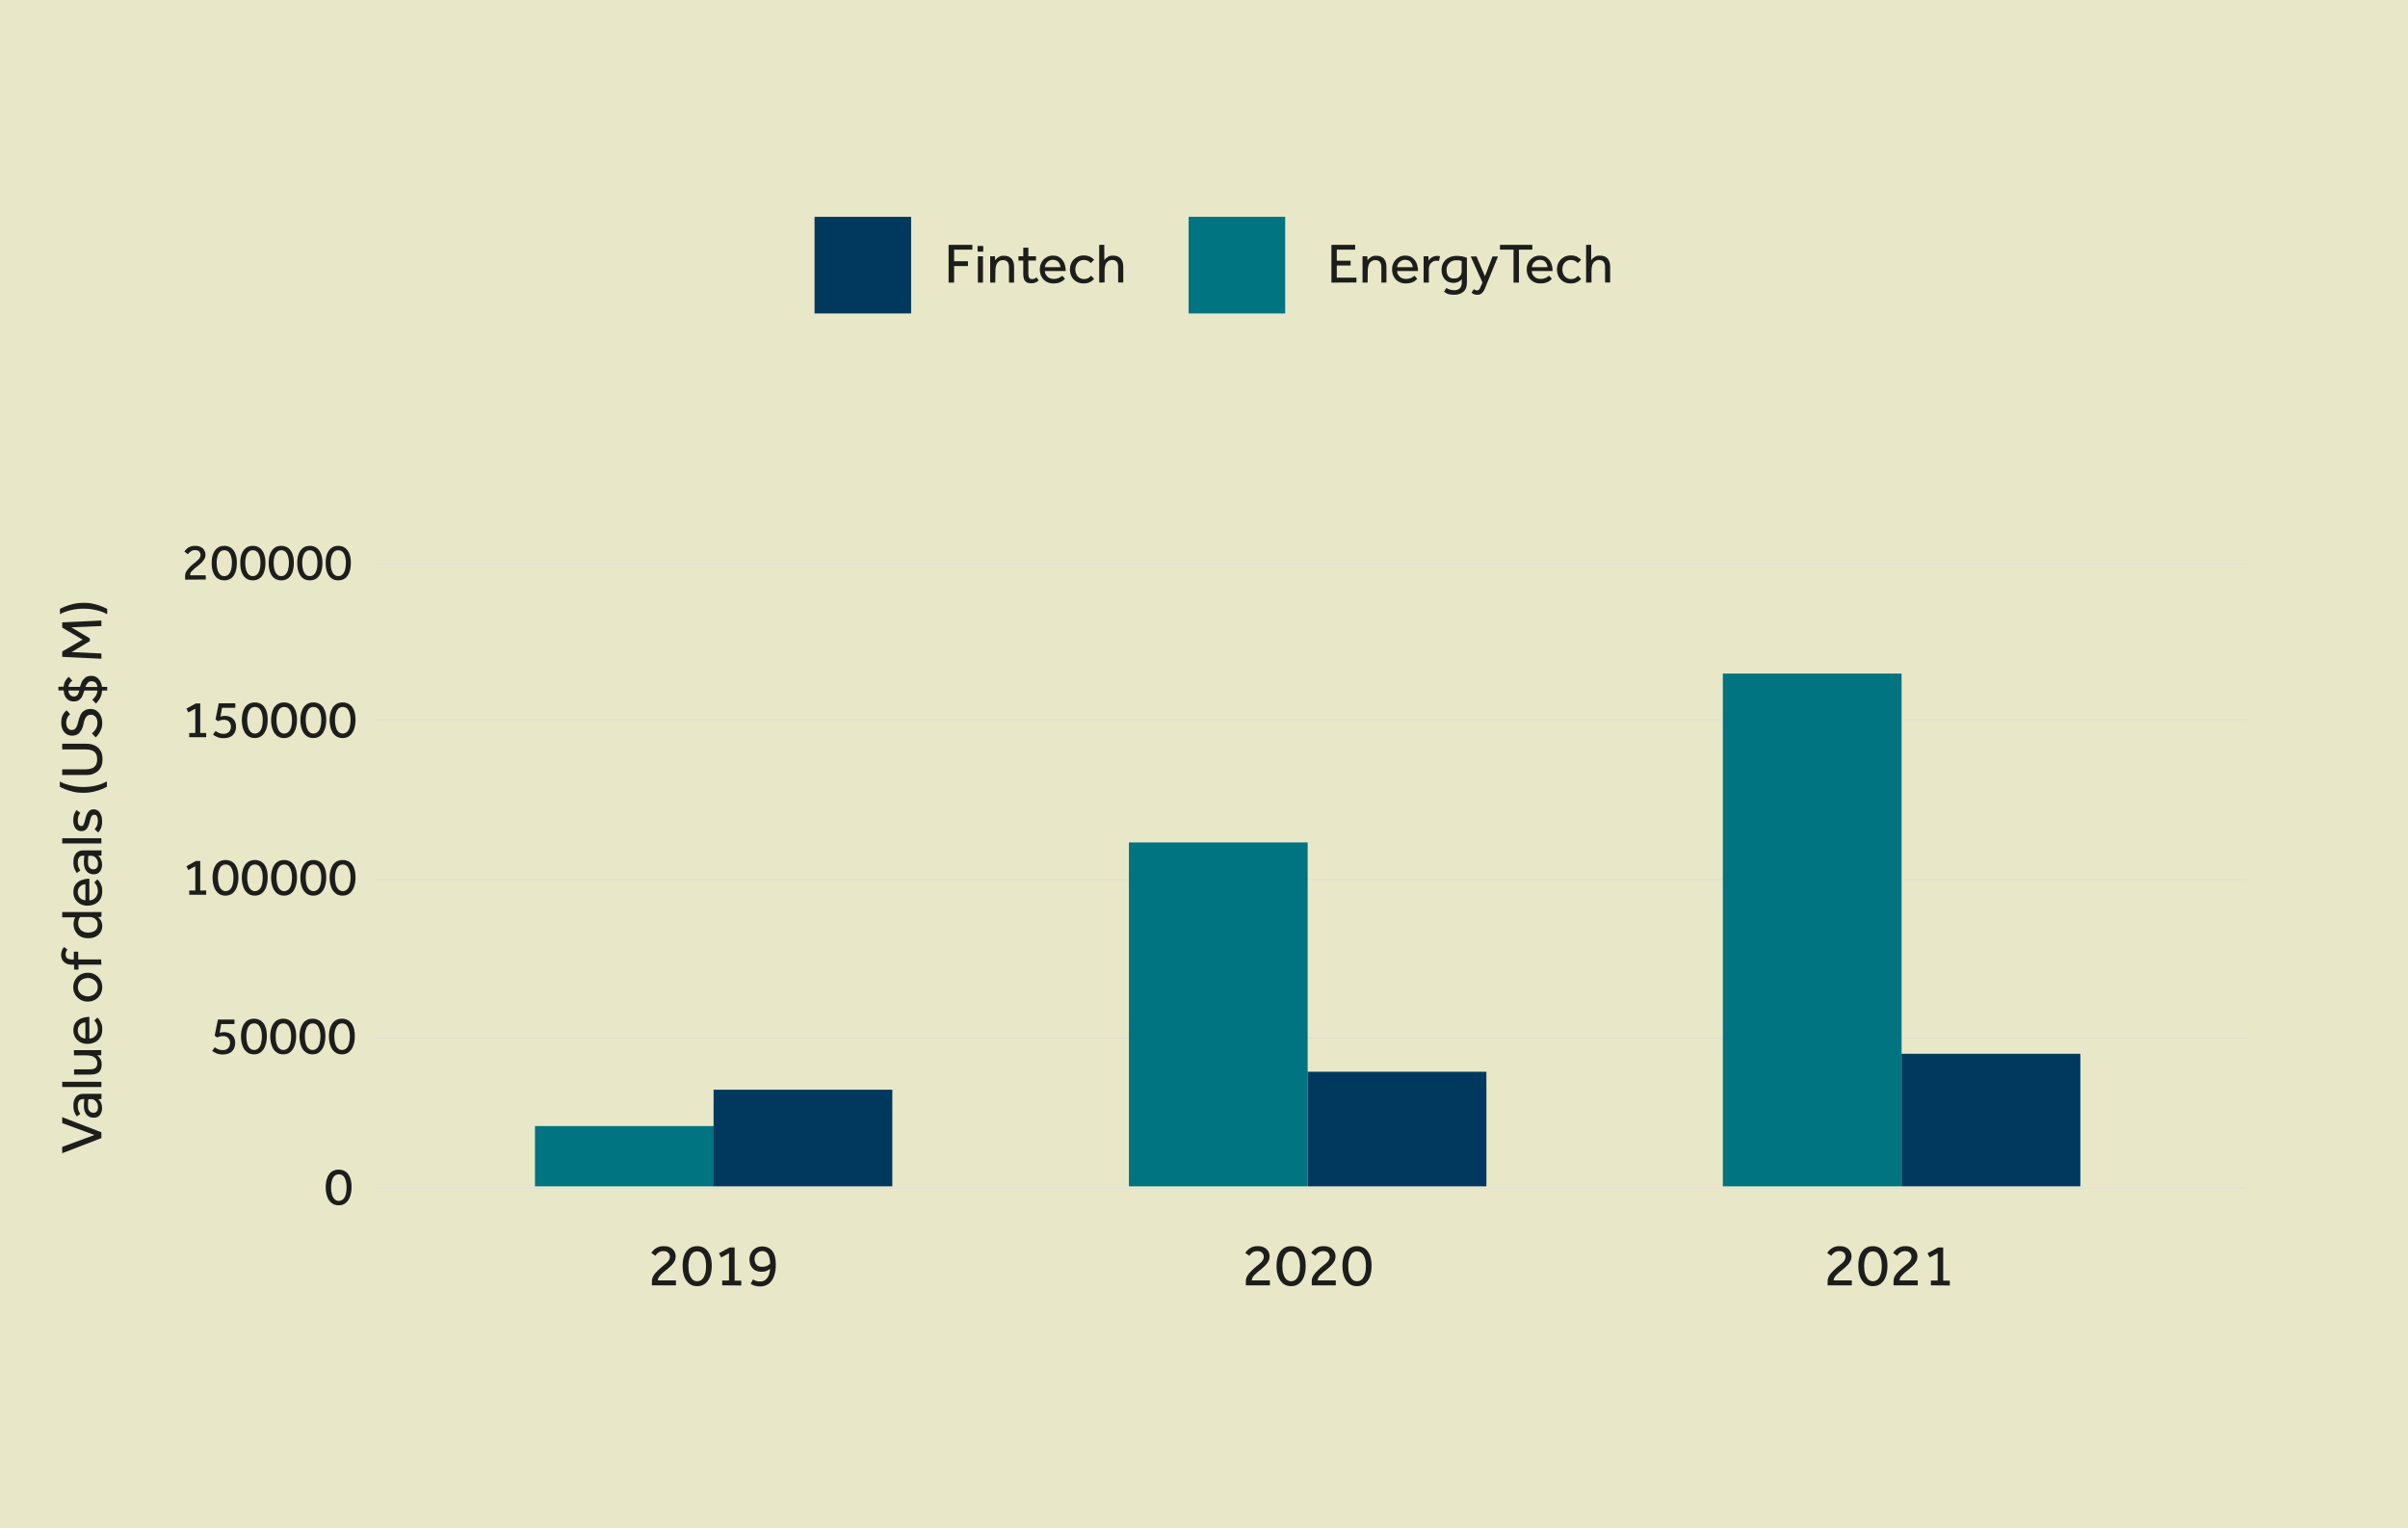
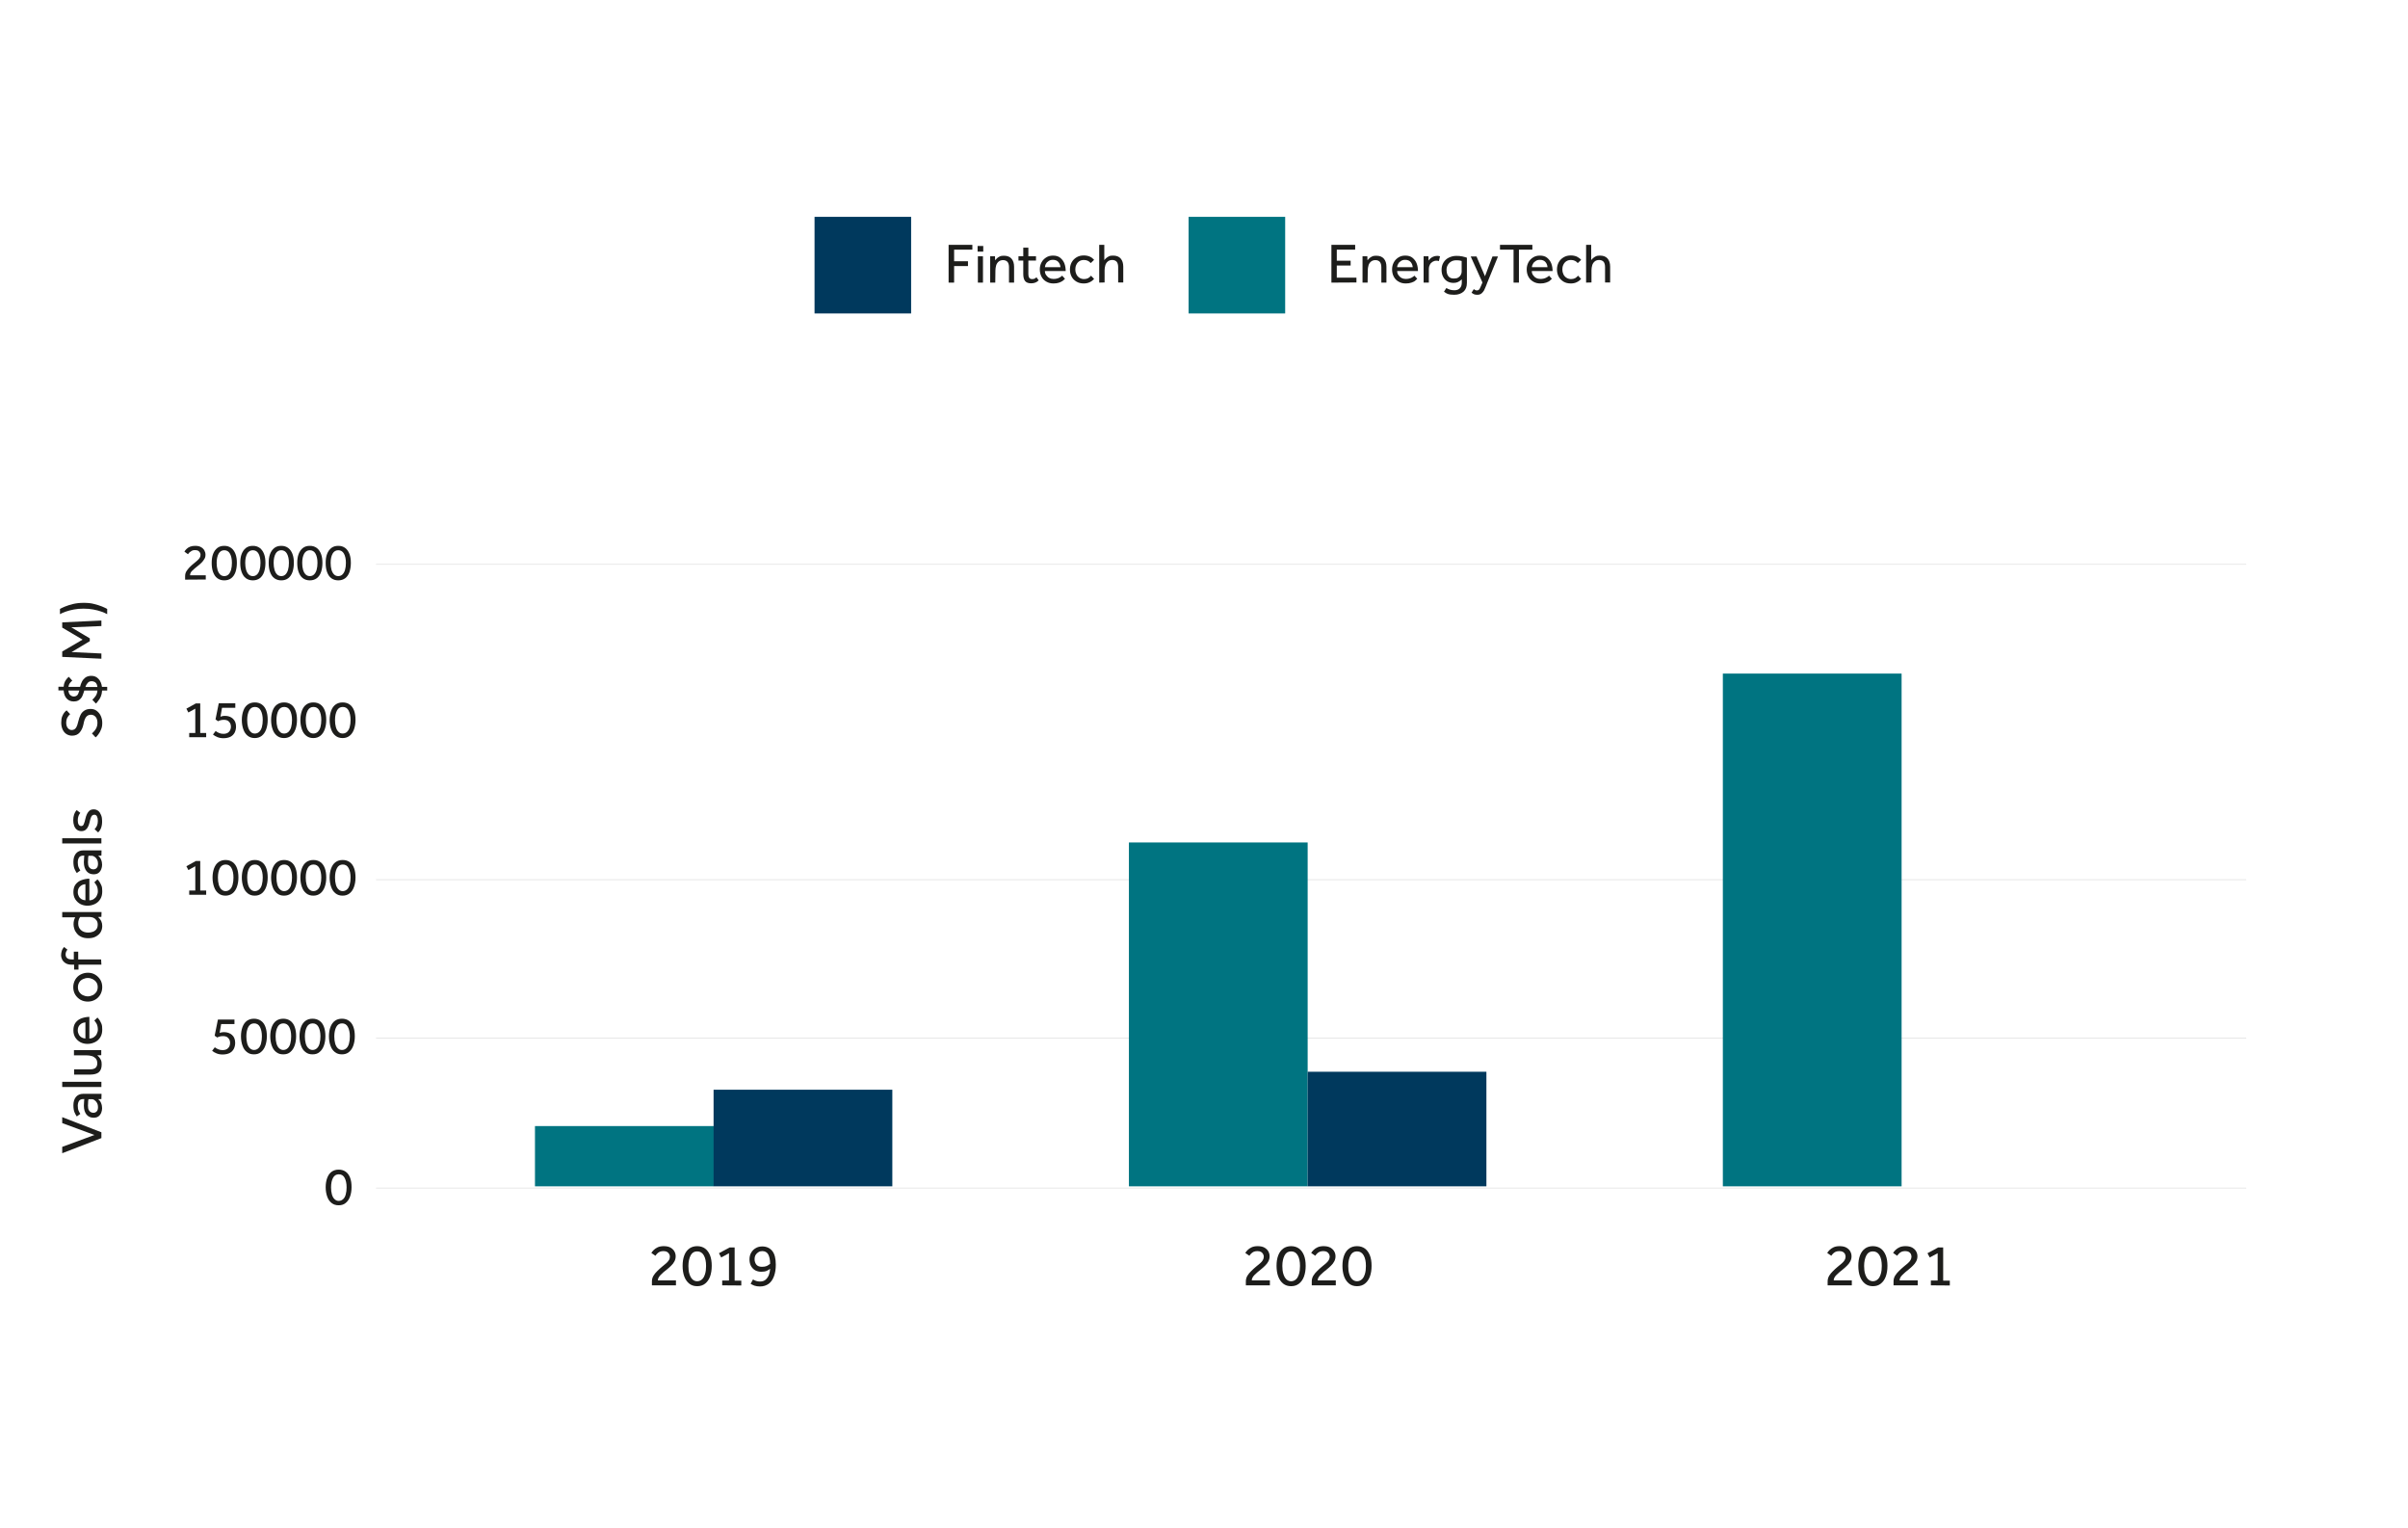
<svg xmlns="http://www.w3.org/2000/svg" version="1.1" id="a" x="0px" y="0px" viewBox="0 0 1702.8 1080.3" style="enable-background:new 0 0 1702.8 1080.3;" xml:space="preserve">
  <style type="text/css">
	.st0{fill:#E8E8C9;}
	.st1{fill:#1D1D1B;}
	.st2{fill:none;stroke:#DADADA;stroke-width:0.43;}
	.st3{fill:#007481;}
	.st4{fill:#00395D;}
</style>
-   <rect y="0" class="st0" width="1702.8" height="1080.3" />
  <g>
    <g>
      <path class="st1" d="M150,742.9l1.9-2.5c0.7,0.6,1.5,1,2.4,1.4s1.9,0.6,3.1,0.6c1.8,0,3.1-0.5,4-1.5s1.3-2.2,1.3-3.6    c0-0.7-0.1-1.3-0.4-2.1c-0.3-0.7-0.8-1.3-1.5-1.9c-0.7-0.5-1.8-0.8-3.1-0.8c-1,0-1.8,0.1-2.4,0.3s-1.2,0.4-1.7,0.7l-1.8-1.3    l2.3-11.4h11.7v3.2h-9.4l-1.1,6.3c0.2-0.2,0.7-0.3,1.2-0.4s1.2-0.2,2-0.2c2.2,0,4.1,0.7,5.6,2c1.5,1.3,2.2,3.2,2.2,5.6    c0,1.5-0.3,2.8-0.9,4.1c-0.6,1.2-1.6,2.3-2.9,3s-3.1,1.1-5.1,1.1c-1.7,0-3.1-0.3-4.3-0.8S150.8,743.6,150,742.9L150,742.9z" />
      <path class="st1" d="M179.6,745.4c-2,0-3.6-0.5-5-1.6s-2.4-2.5-3.1-4.5c-0.7-1.9-1.1-4.2-1.1-6.7s0.4-4.7,1.1-6.6    c0.7-1.8,1.7-3.3,3.1-4.3c1.4-1,3-1.5,5-1.5s3.6,0.5,5,1.5c1.4,1,2.4,2.4,3.1,4.3s1,4,1,6.6s-0.4,4.8-1.1,6.7    c-0.7,1.9-1.7,3.4-3.1,4.5C183.2,744.9,181.6,745.4,179.6,745.4L179.6,745.4z M179.6,742.3c1.2,0,2.2-0.4,3.1-1.2s1.5-1.9,1.9-3.4    s0.6-3.1,0.6-5c0-2.8-0.5-5-1.4-6.7s-2.3-2.5-4.1-2.5s-3.2,0.8-4.1,2.5s-1.4,3.9-1.4,6.7c0,1.9,0.2,3.6,0.6,5    c0.4,1.4,1,2.6,1.9,3.4S178.5,742.3,179.6,742.3L179.6,742.3z" />
      <path class="st1" d="M200.3,745.4c-2,0-3.6-0.5-5-1.6s-2.4-2.5-3.1-4.5c-0.7-1.9-1.1-4.2-1.1-6.7s0.4-4.7,1.1-6.6    c0.7-1.8,1.7-3.3,3.1-4.3c1.4-1,3-1.5,5-1.5s3.6,0.5,5,1.5c1.4,1,2.4,2.4,3.1,4.3s1,4,1,6.6s-0.4,4.8-1.1,6.7    c-0.7,1.9-1.7,3.4-3.1,4.5C204,744.9,202.3,745.4,200.3,745.4L200.3,745.4z M200.3,742.3c1.2,0,2.2-0.4,3.1-1.2s1.5-1.9,1.9-3.4    s0.6-3.1,0.6-5c0-2.8-0.5-5-1.4-6.7s-2.3-2.5-4.1-2.5s-3.2,0.8-4.1,2.5s-1.4,3.9-1.4,6.7c0,1.9,0.2,3.6,0.6,5    c0.4,1.4,1,2.6,1.9,3.4S199.2,742.3,200.3,742.3L200.3,742.3z" />
      <path class="st1" d="M221,745.4c-2,0-3.6-0.5-5-1.6s-2.4-2.5-3.1-4.5c-0.7-1.9-1.1-4.2-1.1-6.7s0.4-4.7,1.1-6.6    c0.7-1.8,1.7-3.3,3.1-4.3c1.4-1,3-1.5,5-1.5s3.6,0.5,5,1.5c1.4,1,2.4,2.4,3.1,4.3s1,4,1,6.6s-0.4,4.8-1.1,6.7    c-0.7,1.9-1.7,3.4-3.1,4.5C224.7,744.9,223,745.4,221,745.4L221,745.4z M221,742.3c1.2,0,2.2-0.4,3.1-1.2s1.5-1.9,1.9-3.4    s0.6-3.1,0.6-5c0-2.8-0.5-5-1.4-6.7s-2.3-2.5-4.1-2.5s-3.2,0.8-4.1,2.5s-1.4,3.9-1.4,6.7c0,1.9,0.2,3.6,0.6,5    c0.4,1.4,1,2.6,1.9,3.4S219.9,742.3,221,742.3L221,742.3z" />
      <path class="st1" d="M241.8,745.4c-2,0-3.6-0.5-5-1.6s-2.4-2.5-3.1-4.5c-0.7-1.9-1.1-4.2-1.1-6.7s0.4-4.7,1.1-6.6    c0.7-1.8,1.7-3.3,3.1-4.3c1.4-1,3-1.5,5-1.5s3.6,0.5,5,1.5c1.4,1,2.4,2.4,3.1,4.3s1,4,1,6.6s-0.4,4.8-1.1,6.7    c-0.7,1.9-1.7,3.4-3.1,4.5C245.4,744.9,243.7,745.4,241.8,745.4L241.8,745.4z M241.8,742.3c1.2,0,2.2-0.4,3.1-1.2s1.5-1.9,1.9-3.4    s0.6-3.1,0.6-5c0-2.8-0.5-5-1.4-6.7s-2.3-2.5-4.1-2.5s-3.2,0.8-4.1,2.5s-1.4,3.9-1.4,6.7c0,1.9,0.2,3.6,0.6,5    c0.4,1.4,1,2.6,1.9,3.4S240.6,742.3,241.8,742.3L241.8,742.3z" />
    </g>
    <g>
      <path class="st1" d="M71.7,804.6L44,815.3v-4.5l22.8-8.4L44,794v-4.2l27.7,10.7L71.7,804.6L71.7,804.6z" />
      <path class="st1" d="M71.7,777l-2.3,0.1c0.9,0.7,1.7,1.6,2.1,2.8c0.5,1.2,0.7,2.4,0.7,3.6c0,1-0.2,2.1-0.6,3.1    c-0.4,1-1,1.9-1.9,2.6c-0.9,0.7-2.1,1-3.5,1c-2.1,0-3.7-0.7-5-2.2c-1.2-1.5-1.9-3.6-1.9-6.3c0-0.6,0-1.2,0.1-1.9s0.1-1.2,0.1-1.8    c0-0.5,0.1-0.9,0.1-1H59c-1.4,0-2.5,0.4-3.1,1.3c-0.6,0.9-0.9,2.1-0.9,3.5s0.2,2.6,0.6,3.5c0.4,0.9,0.8,1.6,1.2,2.2l-2.5,1.8    c-0.5-0.7-1.1-1.7-1.6-2.9s-0.8-2.9-0.8-5c0-2.5,0.6-4.4,1.8-5.9c1.2-1.4,2.9-2.2,5.1-2.2h12c0.3,0,0.6,0,1,0L71.7,777L71.7,777z     M64.8,777.1h-2.2c-0.1,0.1-0.1,0.5-0.2,1s-0.1,1.1-0.1,1.7c0,0.6-0.1,1.2-0.1,1.8c0,1.4,0.2,2.5,0.6,3.2s0.9,1.2,1.5,1.5    c0.6,0.3,1.2,0.4,1.8,0.4c1,0,1.8-0.4,2.4-1.1c0.6-0.7,0.8-1.7,0.8-3c0-1-0.2-1.9-0.6-2.7s-1-1.5-1.7-2    C66.3,777.3,65.6,777.1,64.8,777.1L64.8,777.1z" />
      <path class="st1" d="M71.7,768.5H44v-3.7h27.7V768.5z" />
      <path class="st1" d="M64,759.7H52.4V756h11.3c1.8,0,3.1-0.4,3.9-1.1c0.8-0.8,1.2-1.8,1.2-3.2s-0.4-2.6-1.1-3.4    c-0.8-0.8-1.7-1.4-2.8-1.7s-2.3-0.5-3.6-0.5h-9v-3.7h18.1c0.4,0,0.8,0,1.2,0v3.6l-2.9,0.1c0.4,0.3,0.9,0.7,1.4,1.3    s0.9,1.2,1.3,2.1s0.5,1.9,0.5,3.1c0,2.5-0.7,4.4-2.2,5.6C68.5,759.1,66.5,759.7,64,759.7L64,759.7z" />
      <path class="st1" d="M66.7,721.5l2.2-2.1c0.3,0.3,0.8,0.8,1.3,1.5s1,1.7,1.5,2.8s0.6,2.5,0.6,4.2c0,2-0.4,3.8-1.3,5.3    s-2.1,2.7-3.7,3.5c-1.6,0.8-3.4,1.3-5.4,1.3c-1.9,0-3.6-0.4-5.1-1.2s-2.7-2-3.6-3.4c-0.9-1.5-1.3-3.1-1.3-5c0-2.2,0.5-4.1,1.6-5.5    c1.1-1.4,2.5-2.4,4.2-3s3.6-1,5.5-1v15.3c1.1,0,2.2-0.3,3.1-0.9c0.9-0.6,1.6-1.3,2.1-2.3s0.8-2,0.8-3.1c0-1.6-0.3-3-0.8-4    C67.7,722.7,67.2,722,66.7,721.5L66.7,721.5z M60.4,734.2v-11.4c-1.5,0.1-2.8,0.6-3.8,1.6c-1,0.9-1.6,2.3-1.6,4    c0,1.2,0.3,2.2,0.8,3.1c0.5,0.9,1.2,1.5,2,2C58.6,733.9,59.5,734.1,60.4,734.2L60.4,734.2z" />
      <path class="st1" d="M72.3,697.9c0,2-0.5,3.7-1.4,5.3c-0.9,1.5-2.2,2.8-3.7,3.6c-1.6,0.9-3.3,1.3-5.1,1.3s-3.6-0.4-5.2-1.3    c-1.5-0.9-2.8-2.1-3.7-3.6s-1.4-3.3-1.4-5.3s0.5-3.7,1.4-5.3s2.2-2.8,3.7-3.6s3.3-1.3,5.2-1.3s3.6,0.4,5.1,1.3s2.8,2.1,3.7,3.6    C71.9,694.2,72.3,696,72.3,697.9z M69.1,697.9c0-1.4-0.3-2.5-1-3.5c-0.7-1-1.6-1.7-2.6-2.2s-2.2-0.8-3.4-0.8s-2.3,0.3-3.4,0.8    c-1.1,0.5-2,1.2-2.6,2.2s-1,2.1-1,3.5s0.3,2.5,1,3.5c0.7,1,1.5,1.7,2.6,2.2c1.1,0.5,2.2,0.8,3.4,0.8s2.3-0.3,3.4-0.8    c1.1-0.5,1.9-1.3,2.6-2.2C68.7,700.4,69.1,699.3,69.1,697.9L69.1,697.9z" />
      <path class="st1" d="M71.7,682H55.5v3.5h-3.1V682h-1.6c-1.8,0-3.2-0.3-4.3-1c-1.1-0.6-1.9-1.5-2.5-2.5c-0.5-1-0.8-2.1-0.8-3.3    c0-1,0.2-2,0.5-3s0.9-1.9,1.6-2.7l2.4,1.9c-0.9,1-1.3,2.1-1.3,3.3c0,1.1,0.3,2,1,2.6c0.7,0.7,1.9,1,3.6,1h1.2v-5.5h3.1v5.5h16.2    L71.7,682L71.7,682z" />
      <path class="st1" d="M71.7,648.2l-2.4,0.1c0.2,0.2,0.6,0.5,1.1,1.1s0.9,1.2,1.3,2.1s0.6,1.9,0.6,3.2c0,1.6-0.4,3.1-1.2,4.4    c-0.8,1.3-2,2.3-3.5,3.1c-1.5,0.8-3.3,1.1-5.3,1.1c-1.8,0-3.4-0.3-4.7-0.9s-2.4-1.4-3.2-2.4s-1.5-2.1-1.8-3.2    c-0.4-1.2-0.6-2.2-0.6-3.3s0.1-2,0.3-2.7c0.2-0.8,0.5-1.5,0.9-2.3H44v-3.7h26.6c0.4,0,0.8,0,1.2,0L71.7,648.2L71.7,648.2z     M63.6,648.3h-6.9c-0.4,0.5-0.8,1.1-1,1.9c-0.3,0.8-0.4,1.7-0.4,2.8c0,1.8,0.6,3.3,1.9,4.5c1.3,1.2,3,1.8,5.2,1.8    c1.2,0,2.3-0.2,3.4-0.6c1-0.4,1.8-1,2.4-1.8c0.6-0.8,0.9-1.9,0.9-3.2s-0.3-2.3-0.9-3.1c-0.6-0.8-1.3-1.4-2.2-1.8    C65.1,648.5,64.3,648.3,63.6,648.3L63.6,648.3z" />
      <path class="st1" d="M66.7,623.8l2.2-2.1c0.3,0.3,0.8,0.8,1.3,1.5s1,1.7,1.5,2.8s0.6,2.5,0.6,4.2c0,2-0.4,3.8-1.3,5.3    s-2.1,2.7-3.7,3.5c-1.6,0.8-3.4,1.3-5.4,1.3c-1.9,0-3.6-0.4-5.1-1.2s-2.7-2-3.6-3.4c-0.9-1.5-1.3-3.1-1.3-5c0-2.2,0.5-4.1,1.6-5.5    c1.1-1.4,2.5-2.4,4.2-3s3.6-1,5.5-1v15.3c1.1,0,2.2-0.3,3.1-0.9c0.9-0.6,1.6-1.3,2.1-2.3s0.8-2,0.8-3.1c0-1.6-0.3-3-0.8-4    C67.7,625,67.2,624.3,66.7,623.8L66.7,623.8z M60.4,636.5v-11.4c-1.5,0.1-2.8,0.6-3.8,1.6c-1,0.9-1.6,2.3-1.6,4    c0,1.2,0.3,2.2,0.8,3.1c0.5,0.9,1.2,1.5,2,2C58.6,636.2,59.5,636.4,60.4,636.5L60.4,636.5z" />
      <path class="st1" d="M71.7,604.9l-2.3,0.1c0.9,0.7,1.7,1.6,2.1,2.8c0.5,1.2,0.7,2.4,0.7,3.6c0,1-0.2,2.1-0.6,3.1    c-0.4,1-1,1.9-1.9,2.6c-0.9,0.7-2.1,1-3.5,1c-2.1,0-3.7-0.7-5-2.2c-1.2-1.5-1.9-3.6-1.9-6.3c0-0.6,0-1.2,0.1-1.9s0.1-1.2,0.1-1.8    c0-0.5,0.1-0.9,0.1-1H59c-1.4,0-2.5,0.4-3.1,1.3c-0.6,0.9-0.9,2.1-0.9,3.5s0.2,2.6,0.6,3.5c0.4,0.9,0.8,1.6,1.2,2.2l-2.5,1.8    c-0.5-0.7-1.1-1.7-1.6-2.9s-0.8-2.9-0.8-5c0-2.5,0.6-4.4,1.8-5.9c1.2-1.4,2.9-2.2,5.1-2.2h12c0.3,0,0.6,0,1,0L71.7,604.9    L71.7,604.9z M64.8,605h-2.2c-0.1,0.1-0.1,0.5-0.2,1s-0.1,1.1-0.1,1.7c0,0.6-0.1,1.2-0.1,1.8c0,1.4,0.2,2.5,0.6,3.2    s0.9,1.2,1.5,1.5c0.6,0.3,1.2,0.4,1.8,0.4c1,0,1.8-0.4,2.4-1.1c0.6-0.7,0.8-1.7,0.8-3c0-1-0.2-1.9-0.6-2.7s-1-1.5-1.7-2    C66.3,605.3,65.6,605,64.8,605L64.8,605z" />
      <path class="st1" d="M71.7,596.3H44v-3.7h27.7V596.3z" />
      <path class="st1" d="M69.4,588.5l-2.5-2.3c0.7-0.7,1.2-1.5,1.7-2.5c0.4-1,0.6-2.1,0.6-3.4s-0.2-2.3-0.6-3.1s-1-1.2-1.9-1.2    c-0.6,0-1.1,0.2-1.5,0.5c-0.4,0.3-0.7,0.9-1,1.7s-0.6,1.9-0.9,3.3c-0.2,1-0.6,2-1,2.9s-1,1.7-1.8,2.3c-0.8,0.6-1.8,0.9-3,0.9    s-2.3-0.4-3.2-1.1s-1.5-1.7-1.9-2.8c-0.4-1.2-0.6-2.4-0.6-3.7c0-1.6,0.2-3,0.6-4.2s1-2.2,1.8-3.1l2.6,2c-0.5,0.6-1,1.3-1.3,2.2    s-0.5,1.9-0.5,3.1s0.2,2.2,0.6,2.9c0.4,0.7,1,1.1,1.9,1.1c0.8,0,1.5-0.5,1.8-1.5c0.4-1,0.8-2.2,1.1-3.7c0.3-1.2,0.6-2.3,1.1-3.3    c0.5-1,1.1-1.8,1.8-2.4c0.8-0.6,1.8-0.9,3-0.9s2.3,0.4,3.2,1.1s1.5,1.8,2,3s0.7,2.5,0.7,4C72.3,584,71.3,586.7,69.4,588.5    L69.4,588.5z" />
-       <path class="st1" d="M75.6,552.5v3.7c-0.8,0.5-2,1-3.6,1.7c-1.6,0.7-3.4,1.2-5.7,1.8c-2.2,0.5-4.7,0.8-7.3,0.8s-5.2-0.2-7.4-0.8    s-4.1-1.1-5.7-1.8s-2.8-1.2-3.6-1.7v-3.7c1,0.6,2.4,1.2,4.1,1.8c1.7,0.6,3.6,1.1,5.7,1.5c2.1,0.4,4.4,0.6,6.9,0.6s4.7-0.2,6.8-0.6    c2.1-0.4,4-0.9,5.7-1.5C73.2,553.6,74.5,553,75.6,552.5L75.6,552.5z" />
-       <path class="st1" d="M61.2,547.9H44v-4h16.2c1.7,0,3.1-0.2,4.4-0.6c1.3-0.4,2.3-1.1,3-2.2c0.7-1,1.1-2.5,1.1-4.3s-0.3-3.2-1.1-4.3    s-1.7-1.7-3-2.1c-1.3-0.4-2.7-0.6-4.4-0.6H44v-4h17.2c2.1,0,4,0.4,5.7,1.2c1.7,0.8,3.1,2,4.1,3.6s1.5,3.7,1.5,6.2    s-0.5,4.6-1.5,6.2s-2.3,2.8-4.1,3.6C65.2,547.6,63.3,547.9,61.2,547.9L61.2,547.9z" />
      <path class="st1" d="M67.6,521.3l-2.6-2.8c0.6-0.5,1.2-1.1,1.8-1.8c0.6-0.7,1.1-1.5,1.5-2.4s0.6-2,0.6-3.2c0-1.8-0.4-3.3-1.3-4.3    s-2-1.5-3.3-1.5c-1.5,0-2.7,0.6-3.5,1.7c-0.8,1.1-1.4,2.8-1.8,5.1c-0.5,2.4-1.4,4.3-2.7,5.8c-1.3,1.5-3.1,2.2-5.3,2.2    c-1.4,0-2.6-0.3-3.8-1c-1.2-0.7-2.1-1.7-2.8-3.1c-0.7-1.4-1.1-3.1-1.1-5.1c0-1.8,0.2-3.3,0.7-4.5c0.5-1.2,1-2.1,1.6-2.8    c0.6-0.7,1.1-1.1,1.5-1.4l2.5,2.7c-0.3,0.2-0.6,0.6-1.1,1.1c-0.4,0.5-0.8,1.2-1.2,2c-0.3,0.8-0.5,1.8-0.5,3c0,1.2,0.2,2.1,0.6,2.9    c0.4,0.8,0.9,1.3,1.5,1.7s1.2,0.5,1.8,0.5c1.4,0,2.4-0.6,3.1-1.7c0.7-1.1,1.2-2.8,1.7-4.9c0.3-1.4,0.8-2.7,1.4-4s1.5-2.3,2.7-3.1    s2.7-1.2,4.5-1.2c1.6,0,3,0.4,4.2,1.3c1.2,0.9,2.2,2,2.9,3.5s1.1,3.1,1.1,5c0,1.7-0.2,3.3-0.8,4.6c-0.5,1.3-1.1,2.5-1.9,3.5    C69,520,68.3,520.8,67.6,521.3L67.6,521.3z" />
      <path class="st1" d="M67.8,497.4l-2.5-2.7c0.8-0.7,1.6-1.6,2.3-2.6s1.2-2.3,1.3-3.9h-9.3c-0.4,1.3-0.8,2.5-1.3,3.7    c-0.5,1.2-1.3,2.2-2.3,2.9c-1,0.8-2.3,1.1-4,1.1c-1.8,0-3.4-0.6-4.7-1.9c-1.3-1.3-2.1-3.2-2.3-5.9h-3.7v-2.6h3.7    c0.1-1.4,0.4-2.6,0.9-3.6c0.5-0.9,1-1.7,1.5-2.2c0.5-0.5,0.9-1,1.3-1.2l2.4,2.7c-0.4,0.3-0.9,0.8-1.5,1.5c-0.6,0.7-1,1.6-1.2,2.9    h8.2c0.3-1.4,0.8-2.6,1.4-3.8c0.6-1.2,1.5-2.1,2.5-2.9c1.1-0.7,2.5-1.1,4.1-1.1c2.1,0,3.7,0.7,5.1,2.2c1.3,1.4,2.1,3.3,2.4,5.6    h3.7v2.6h-3.6c-0.1,1.6-0.4,3-0.9,4.2c-0.5,1.2-1.1,2.2-1.8,3C69,496.2,68.4,496.9,67.8,497.4L67.8,497.4z M56.1,488.2h-7.7    c0.1,1.5,0.6,2.6,1.3,3.2c0.7,0.6,1.5,1,2.4,1c1,0,1.8-0.3,2.4-0.8S55.6,490,56.1,488.2L56.1,488.2z M60.4,485.7h8.5    c-0.2-1.4-0.6-2.5-1.3-3.1s-1.7-1-2.8-1c-1,0-1.9,0.3-2.5,0.9S60.9,484.1,60.4,485.7L60.4,485.7z" />
      <path class="st1" d="M71.7,465.7L44,464.4v-3.8l14.4-8.4L44,443.7v-3.7l27.7-1.3v3.9l-21.3,0.9l13.1,7.8v2L50.6,461l21.1,1V465.7z    " />
      <path class="st1" d="M42.4,434.2v-3.7c0.8-0.5,2-1,3.6-1.7c1.6-0.7,3.5-1.2,5.7-1.8c2.2-0.5,4.6-0.8,7.4-0.8s5.2,0.2,7.4,0.8    s4.1,1.1,5.7,1.8c1.6,0.7,2.8,1.2,3.6,1.7v3.7c-1.1-0.6-2.4-1.2-4.1-1.8c-1.7-0.6-3.5-1.1-5.7-1.5c-2.1-0.4-4.4-0.6-6.9-0.6    s-4.8,0.2-6.9,0.6c-2.1,0.4-4,0.9-5.7,1.5C44.8,433,43.4,433.6,42.4,434.2L42.4,434.2z" />
    </g>
    <g>
      <path class="st1" d="M461,908.7v-2.8c0-1.5,0.4-2.8,1.1-4c0.7-1.2,1.6-2.2,2.6-3.2c1.2-1.2,2.4-2.3,3.5-3.2c1.1-0.9,2-1.7,2.9-2.4    c0.8-0.7,1.5-1.5,1.9-2.2c0.5-0.7,0.7-1.6,0.7-2.5c0-0.6-0.1-1.2-0.5-1.8c-0.3-0.6-0.8-1.1-1.4-1.5c-0.7-0.4-1.5-0.6-2.7-0.6    c-1,0-1.9,0.2-2.6,0.5s-1.3,0.8-1.8,1.3s-0.9,1-1.2,1.5l-2.9-2c0.4-0.7,1-1.4,1.7-2.1s1.7-1.4,2.8-1.9s2.6-0.8,4.2-0.8    c1.9,0,3.5,0.3,4.8,1c1.2,0.7,2.2,1.6,2.8,2.7s0.9,2.2,0.9,3.5c0,1.3-0.3,2.5-0.9,3.6c-0.6,1.1-1.3,2.1-2.3,3    c-0.9,0.9-1.9,1.8-2.9,2.6c-1.8,1.4-3.4,2.7-4.6,4s-1.9,2.5-1.9,3.8h12.8v3.5L461,908.7L461,908.7z" />
      <path class="st1" d="M493,909.3c-2.2,0-4.1-0.6-5.6-1.8s-2.7-2.9-3.5-5c-0.8-2.2-1.2-4.7-1.2-7.6s0.4-5.3,1.2-7.4    c0.8-2.1,2-3.7,3.5-4.8c1.5-1.1,3.4-1.7,5.6-1.7s4.1,0.6,5.6,1.7c1.5,1.1,2.7,2.8,3.5,4.8s1.2,4.5,1.2,7.4s-0.4,5.4-1.2,7.6    c-0.8,2.2-2,3.8-3.5,5C497.1,908.7,495.2,909.3,493,909.3z M493,905.8c1.4,0,2.5-0.5,3.5-1.4s1.6-2.2,2.1-3.8    c0.5-1.6,0.7-3.5,0.7-5.6c0-3.1-0.5-5.6-1.6-7.5s-2.6-2.8-4.7-2.8s-3.6,0.9-4.6,2.8s-1.6,4.4-1.6,7.5c0,2.1,0.2,4,0.7,5.6    c0.5,1.6,1.2,2.9,2.1,3.8C490.5,905.3,491.6,905.8,493,905.8L493,905.8z" />
      <path class="st1" d="M510.7,908.7v-3.4h4.8V886l-5.5,3l-1.6-3l7.6-4.1h3.5v23.5h4.7v3.4L510.7,908.7L510.7,908.7z" />
      <path class="st1" d="M530.8,907.6l1.7-3.1c0.1,0.1,0.4,0.2,0.8,0.5c0.5,0.2,1,0.5,1.8,0.7s1.5,0.3,2.3,0.3c1.6,0,3-0.4,4-1.3    s1.8-2,2.3-3.3c0.5-1.4,0.8-2.8,0.9-4.4c-0.5,0.4-1.3,0.9-2.3,1.4c-1,0.5-2.4,0.7-4,0.7s-3.2-0.4-4.4-1.1s-2.2-1.8-2.9-3.1    s-1-2.9-1-4.6s0.4-3.4,1.2-4.7c0.8-1.4,1.8-2.4,3.2-3.2c1.3-0.8,2.9-1.2,4.6-1.2c3,0,5.4,1.1,7.1,3.2s2.5,5.4,2.5,9.7    c0,3.1-0.4,5.8-1.3,8.2s-2.1,4.1-3.7,5.3c-1.7,1.2-3.7,1.9-6.2,1.9c-1.5,0-2.8-0.2-4-0.6C532.1,908.3,531.3,908,530.8,907.6    L530.8,907.6z M544.6,893.5c0-2.8-0.5-5-1.3-6.6c-0.9-1.6-2.3-2.4-4.3-2.4c-0.9,0-1.8,0.2-2.6,0.7s-1.5,1.1-2,1.9    c-0.5,0.8-0.8,1.9-0.8,3.1c0,1.5,0.4,2.7,1.2,3.8c0.8,1,2.1,1.6,4,1.6c1.4,0,2.6-0.2,3.5-0.6C543.2,894.5,543.9,894,544.6,893.5    L544.6,893.5z" />
    </g>
    <g>
      <path class="st1" d="M881,908.7v-2.8c0-1.5,0.4-2.8,1.1-4c0.7-1.2,1.6-2.2,2.6-3.2c1.2-1.2,2.4-2.3,3.5-3.2c1.1-0.9,2-1.7,2.9-2.4    c0.8-0.7,1.5-1.5,1.9-2.2s0.7-1.6,0.7-2.5c0-0.6-0.2-1.2-0.5-1.8s-0.8-1.1-1.4-1.5c-0.7-0.4-1.5-0.6-2.7-0.6c-1,0-1.9,0.2-2.6,0.5    s-1.3,0.8-1.8,1.3s-0.9,1-1.2,1.5l-2.9-2c0.4-0.7,1-1.4,1.7-2.1c0.7-0.7,1.7-1.4,2.8-1.9s2.6-0.8,4.2-0.8c1.9,0,3.5,0.3,4.8,1    c1.2,0.7,2.2,1.6,2.8,2.7c0.6,1.1,0.9,2.2,0.9,3.5c0,1.3-0.3,2.5-0.9,3.6c-0.6,1.1-1.3,2.1-2.3,3c-0.9,0.9-1.9,1.8-2.9,2.6    c-1.8,1.4-3.3,2.7-4.6,4c-1.2,1.2-1.9,2.5-1.9,3.8h12.8v3.5L881,908.7L881,908.7z" />
      <path class="st1" d="M913,909.3c-2.2,0-4.1-0.6-5.6-1.8c-1.5-1.2-2.7-2.9-3.5-5c-0.8-2.2-1.2-4.7-1.2-7.6s0.4-5.3,1.2-7.4    s2-3.7,3.5-4.8c1.5-1.1,3.4-1.7,5.6-1.7s4.1,0.6,5.6,1.7c1.5,1.1,2.7,2.8,3.5,4.8s1.2,4.5,1.2,7.4s-0.4,5.4-1.2,7.6    c-0.8,2.2-2,3.8-3.5,5C917.1,908.7,915.2,909.3,913,909.3z M913,905.8c1.4,0,2.5-0.5,3.5-1.4s1.6-2.2,2.1-3.8s0.7-3.5,0.7-5.6    c0-3.1-0.5-5.6-1.6-7.5s-2.6-2.8-4.7-2.8s-3.6,0.9-4.6,2.8s-1.6,4.4-1.6,7.5c0,2.1,0.2,4,0.7,5.6c0.5,1.6,1.2,2.9,2.1,3.8    C910.5,905.3,911.7,905.8,913,905.8L913,905.8z" />
      <path class="st1" d="M927.6,908.7v-2.8c0-1.5,0.4-2.8,1.1-4c0.7-1.2,1.6-2.2,2.6-3.2c1.2-1.2,2.4-2.3,3.5-3.2    c1.1-0.9,2-1.7,2.9-2.4c0.8-0.7,1.5-1.5,1.9-2.2s0.7-1.6,0.7-2.5c0-0.6-0.2-1.2-0.5-1.8s-0.8-1.1-1.4-1.5    c-0.7-0.4-1.5-0.6-2.7-0.6c-1,0-1.9,0.2-2.6,0.5s-1.3,0.8-1.8,1.3s-0.9,1-1.2,1.5l-2.9-2c0.4-0.7,1-1.4,1.7-2.1    c0.7-0.7,1.7-1.4,2.8-1.9s2.6-0.8,4.2-0.8c1.9,0,3.5,0.3,4.8,1c1.2,0.7,2.2,1.6,2.8,2.7c0.6,1.1,0.9,2.2,0.9,3.5    c0,1.3-0.3,2.5-0.9,3.6c-0.6,1.1-1.3,2.1-2.3,3c-0.9,0.9-1.9,1.8-2.9,2.6c-1.8,1.4-3.3,2.7-4.6,4c-1.2,1.2-1.9,2.5-1.9,3.8h12.8    v3.5L927.6,908.7L927.6,908.7z" />
      <path class="st1" d="M959.6,909.3c-2.2,0-4.1-0.6-5.6-1.8c-1.5-1.2-2.7-2.9-3.5-5c-0.8-2.2-1.2-4.7-1.2-7.6s0.4-5.3,1.2-7.4    s2-3.7,3.5-4.8c1.5-1.1,3.4-1.7,5.6-1.7s4.1,0.6,5.6,1.7c1.5,1.1,2.7,2.8,3.5,4.8s1.2,4.5,1.2,7.4s-0.4,5.4-1.2,7.6    c-0.8,2.2-2,3.8-3.5,5C963.7,908.7,961.8,909.3,959.6,909.3z M959.6,905.8c1.4,0,2.5-0.5,3.5-1.4s1.6-2.2,2.1-3.8s0.7-3.5,0.7-5.6    c0-3.1-0.5-5.6-1.6-7.5s-2.6-2.8-4.7-2.8s-3.6,0.9-4.6,2.8s-1.6,4.4-1.6,7.5c0,2.1,0.2,4,0.7,5.6c0.5,1.6,1.2,2.9,2.1,3.8    C957.1,905.3,958.3,905.8,959.6,905.8L959.6,905.8z" />
    </g>
    <g>
      <path class="st1" d="M1292.4,908.7v-2.8c0-1.5,0.4-2.8,1.1-4c0.7-1.2,1.6-2.2,2.6-3.2c1.2-1.2,2.4-2.3,3.5-3.2    c1.1-0.9,2-1.7,2.9-2.4c0.8-0.7,1.5-1.5,1.9-2.2s0.7-1.6,0.7-2.5c0-0.6-0.2-1.2-0.4-1.8c-0.3-0.6-0.8-1.1-1.4-1.5    c-0.7-0.4-1.6-0.6-2.7-0.6c-1,0-1.9,0.2-2.6,0.5s-1.3,0.8-1.8,1.3c-0.5,0.5-0.9,1-1.2,1.5l-2.9-2c0.4-0.7,1-1.4,1.7-2.1    s1.7-1.4,2.8-1.9s2.6-0.8,4.2-0.8c1.9,0,3.5,0.3,4.8,1c1.2,0.7,2.2,1.6,2.8,2.7s0.9,2.2,0.9,3.5c0,1.3-0.3,2.5-0.9,3.6    c-0.6,1.1-1.3,2.1-2.3,3c-0.9,0.9-1.9,1.8-2.9,2.6c-1.8,1.4-3.3,2.7-4.6,4s-1.9,2.5-1.9,3.8h12.8v3.5L1292.4,908.7L1292.4,908.7z" />
      <path class="st1" d="M1324.4,909.3c-2.2,0-4.1-0.6-5.6-1.8c-1.5-1.2-2.7-2.9-3.5-5c-0.8-2.2-1.2-4.7-1.2-7.6s0.4-5.3,1.2-7.4    c0.8-2.1,2-3.7,3.5-4.8s3.4-1.7,5.6-1.7s4.1,0.6,5.6,1.7c1.5,1.1,2.7,2.8,3.5,4.8s1.2,4.5,1.2,7.4s-0.4,5.4-1.2,7.6    c-0.8,2.2-2,3.8-3.5,5S1326.7,909.3,1324.4,909.3z M1324.4,905.8c1.4,0,2.5-0.5,3.5-1.4s1.6-2.2,2.1-3.8s0.7-3.5,0.7-5.6    c0-3.1-0.5-5.6-1.6-7.5s-2.6-2.8-4.7-2.8s-3.6,0.9-4.6,2.8s-1.6,4.4-1.6,7.5c0,2.1,0.2,4,0.7,5.6s1.2,2.9,2.1,3.8    C1322,905.3,1323.1,905.8,1324.4,905.8L1324.4,905.8z" />
      <path class="st1" d="M1339,908.7v-2.8c0-1.5,0.4-2.8,1.1-4c0.7-1.2,1.6-2.2,2.6-3.2c1.2-1.2,2.4-2.3,3.5-3.2    c1.1-0.9,2-1.7,2.9-2.4c0.8-0.7,1.5-1.5,1.9-2.2s0.7-1.6,0.7-2.5c0-0.6-0.2-1.2-0.4-1.8c-0.3-0.6-0.8-1.1-1.4-1.5    c-0.7-0.4-1.6-0.6-2.7-0.6c-1,0-1.9,0.2-2.6,0.5s-1.3,0.8-1.8,1.3c-0.5,0.5-0.9,1-1.2,1.5l-2.9-2c0.4-0.7,1-1.4,1.7-2.1    s1.7-1.4,2.8-1.9s2.6-0.8,4.2-0.8c1.9,0,3.5,0.3,4.8,1c1.2,0.7,2.2,1.6,2.8,2.7s0.9,2.2,0.9,3.5c0,1.3-0.3,2.5-0.9,3.6    c-0.6,1.1-1.3,2.1-2.3,3c-0.9,0.9-1.9,1.8-2.9,2.6c-1.8,1.4-3.3,2.7-4.6,4s-1.9,2.5-1.9,3.8h12.8v3.5L1339,908.7L1339,908.7z" />
      <path class="st1" d="M1365.4,908.7v-3.4h4.8V886l-5.6,3l-1.6-3l7.6-4.1h3.5v23.5h4.7v3.4L1365.4,908.7L1365.4,908.7z" />
    </g>
    <g>
      <path class="st1" d="M130.9,409.8v-2.4c0-1.3,0.3-2.5,0.9-3.5c0.6-1,1.4-1.9,2.2-2.8c1.1-1.1,2.1-2,3-2.7s1.8-1.5,2.5-2.1    c0.7-0.6,1.3-1.3,1.7-1.9c0.4-0.6,0.6-1.4,0.6-2.2c0-0.5-0.1-1-0.4-1.5c-0.3-0.5-0.7-1-1.2-1.3s-1.3-0.5-2.3-0.5    c-0.9,0-1.6,0.1-2.3,0.5s-1.1,0.7-1.6,1.1c-0.4,0.4-0.8,0.9-1.1,1.3l-2.5-1.8c0.3-0.6,0.8-1.2,1.5-1.9s1.5-1.2,2.5-1.6    s2.2-0.6,3.6-0.6c1.7,0,3.1,0.3,4.1,0.9c1.1,0.6,1.9,1.4,2.4,2.3c0.5,0.9,0.8,2,0.8,3c0,1.2-0.2,2.2-0.8,3.1    c-0.5,0.9-1.2,1.8-2,2.6s-1.6,1.5-2.5,2.2c-1.6,1.2-2.9,2.4-4,3.4s-1.6,2.1-1.6,3.3h11.1v3L130.9,409.8L130.9,409.8z" />
      <path class="st1" d="M158.6,410.3c-1.9,0-3.5-0.5-4.9-1.5s-2.3-2.5-3-4.3c-0.7-1.9-1-4-1-6.5s0.3-4.6,1-6.4c0.7-1.8,1.7-3.2,3-4.2    c1.3-1,2.9-1.5,4.9-1.5s3.5,0.5,4.9,1.5c1.3,1,2.3,2.4,3,4.2s1,3.9,1,6.4s-0.4,4.7-1,6.5c-0.7,1.9-1.7,3.3-3,4.3    C162.2,409.8,160.5,410.3,158.6,410.3L158.6,410.3z M158.6,407.3c1.2,0,2.2-0.4,3-1.2c0.8-0.8,1.4-1.9,1.8-3.3s0.6-3,0.6-4.9    c0-2.7-0.5-4.9-1.4-6.5c-0.9-1.6-2.3-2.4-4-2.4s-3.1,0.8-4,2.4s-1.4,3.8-1.4,6.5c0,1.9,0.2,3.5,0.6,4.9c0.4,1.4,1,2.5,1.8,3.3    S157.5,407.3,158.6,407.3L158.6,407.3z" />
      <path class="st1" d="M178.8,410.3c-1.9,0-3.5-0.5-4.9-1.5s-2.3-2.5-3-4.3c-0.7-1.9-1-4-1-6.5s0.3-4.6,1-6.4c0.7-1.8,1.7-3.2,3-4.2    c1.3-1,2.9-1.5,4.9-1.5s3.5,0.5,4.9,1.5c1.3,1,2.3,2.4,3,4.2s1,3.9,1,6.4s-0.4,4.7-1,6.5c-0.7,1.9-1.7,3.3-3,4.3    C182.3,409.8,180.7,410.3,178.8,410.3L178.8,410.3z M178.8,407.3c1.2,0,2.2-0.4,3-1.2c0.8-0.8,1.4-1.9,1.8-3.3s0.6-3,0.6-4.9    c0-2.7-0.5-4.9-1.4-6.5c-0.9-1.6-2.3-2.4-4-2.4s-3.1,0.8-4,2.4s-1.4,3.8-1.4,6.5c0,1.9,0.2,3.5,0.6,4.9c0.4,1.4,1,2.5,1.8,3.3    S177.6,407.3,178.8,407.3L178.8,407.3z" />
      <path class="st1" d="M198.9,410.3c-1.9,0-3.5-0.5-4.9-1.5s-2.3-2.5-3-4.3c-0.7-1.9-1-4-1-6.5s0.3-4.6,1-6.4c0.7-1.8,1.7-3.2,3-4.2    c1.3-1,2.9-1.5,4.9-1.5s3.5,0.5,4.9,1.5c1.3,1,2.3,2.4,3,4.2s1,3.9,1,6.4s-0.4,4.7-1,6.5c-0.7,1.9-1.7,3.3-3,4.3    C202.5,409.8,200.8,410.3,198.9,410.3L198.9,410.3z M198.9,407.3c1.2,0,2.2-0.4,3-1.2c0.8-0.8,1.4-1.9,1.8-3.3s0.6-3,0.6-4.9    c0-2.7-0.5-4.9-1.4-6.5c-0.9-1.6-2.3-2.4-4-2.4s-3.1,0.8-4,2.4s-1.4,3.8-1.4,6.5c0,1.9,0.2,3.5,0.6,4.9c0.4,1.4,1,2.5,1.8,3.3    S197.8,407.3,198.9,407.3L198.9,407.3z" />
      <path class="st1" d="M219.1,410.3c-1.9,0-3.5-0.5-4.9-1.5s-2.3-2.5-3-4.3c-0.7-1.9-1-4-1-6.5s0.3-4.6,1-6.4c0.7-1.8,1.7-3.2,3-4.2    c1.3-1,2.9-1.5,4.9-1.5s3.5,0.5,4.9,1.5c1.3,1,2.3,2.4,3,4.2s1,3.9,1,6.4s-0.4,4.7-1,6.5c-0.7,1.9-1.7,3.3-3,4.3    C222.6,409.8,221,410.3,219.1,410.3L219.1,410.3z M219.1,407.3c1.2,0,2.2-0.4,3-1.2c0.8-0.8,1.4-1.9,1.8-3.3s0.6-3,0.6-4.9    c0-2.7-0.5-4.9-1.4-6.5c-0.9-1.6-2.3-2.4-4-2.4s-3.1,0.8-4,2.4s-1.4,3.8-1.4,6.5c0,1.9,0.2,3.5,0.6,4.9c0.4,1.4,1,2.5,1.8,3.3    S217.9,407.3,219.1,407.3L219.1,407.3z" />
      <path class="st1" d="M239.2,410.3c-1.9,0-3.5-0.5-4.9-1.5s-2.3-2.5-3-4.3c-0.7-1.9-1-4-1-6.5s0.3-4.6,1-6.4c0.7-1.8,1.7-3.2,3-4.2    c1.3-1,2.9-1.5,4.9-1.5s3.5,0.5,4.9,1.5c1.3,1,2.3,2.4,3,4.2s1,3.9,1,6.4s-0.4,4.7-1,6.5c-0.7,1.9-1.7,3.3-3,4.3    C242.7,409.8,241.1,410.3,239.2,410.3L239.2,410.3z M239.2,407.3c1.2,0,2.2-0.4,3-1.2c0.8-0.8,1.4-1.9,1.8-3.3s0.6-3,0.6-4.9    c0-2.7-0.5-4.9-1.4-6.5c-0.9-1.6-2.3-2.4-4-2.4s-3.1,0.8-4,2.4s-1.4,3.8-1.4,6.5c0,1.9,0.2,3.5,0.6,4.9c0.4,1.4,1,2.5,1.8,3.3    S238,407.3,239.2,407.3L239.2,407.3z" />
    </g>
    <g>
      <path class="st1" d="M133.8,632.6v-3h4.3v-17.2l-4.9,2.7l-1.4-2.7l6.7-3.7h3.1v20.9h4.2v3L133.8,632.6L133.8,632.6z" />
      <path class="st1" d="M159.5,633.2c-2,0-3.6-0.5-5-1.6s-2.4-2.5-3.1-4.5c-0.7-1.9-1.1-4.2-1.1-6.7s0.4-4.7,1.1-6.6    c0.7-1.8,1.7-3.3,3.1-4.3c1.4-1,3-1.5,5-1.5s3.6,0.5,5,1.5c1.4,1,2.4,2.4,3.1,4.3s1,4,1,6.6s-0.4,4.8-1.1,6.7    c-0.7,1.9-1.7,3.4-3.1,4.5C163.1,632.6,161.4,633.2,159.5,633.2L159.5,633.2z M159.5,630c1.2,0,2.2-0.4,3.1-1.2s1.5-1.9,1.9-3.4    s0.6-3.1,0.6-5c0-2.8-0.5-5-1.4-6.7s-2.3-2.5-4.1-2.5s-3.2,0.8-4.1,2.5s-1.4,3.9-1.4,6.7c0,1.9,0.2,3.6,0.6,5    c0.4,1.4,1,2.6,1.9,3.4S158.3,630,159.5,630L159.5,630z" />
      <path class="st1" d="M180.2,633.2c-2,0-3.6-0.5-5-1.6s-2.4-2.5-3.1-4.5c-0.7-1.9-1.1-4.2-1.1-6.7s0.4-4.7,1.1-6.6    c0.7-1.8,1.7-3.3,3.1-4.3c1.4-1,3-1.5,5-1.5s3.6,0.5,5,1.5c1.4,1,2.4,2.4,3.1,4.3s1,4,1,6.6s-0.4,4.8-1.1,6.7    c-0.7,1.9-1.7,3.4-3.1,4.5C183.8,632.6,182.2,633.2,180.2,633.2L180.2,633.2z M180.2,630c1.2,0,2.2-0.4,3.1-1.2s1.5-1.9,1.9-3.4    s0.6-3.1,0.6-5c0-2.8-0.5-5-1.4-6.7s-2.3-2.5-4.1-2.5s-3.2,0.8-4.1,2.5s-1.4,3.9-1.4,6.7c0,1.9,0.2,3.6,0.6,5    c0.4,1.4,1,2.6,1.9,3.4S179,630,180.2,630L180.2,630z" />
      <path class="st1" d="M200.9,633.2c-2,0-3.6-0.5-5-1.6s-2.4-2.5-3.1-4.5c-0.7-1.9-1.1-4.2-1.1-6.7s0.4-4.7,1.1-6.6    c0.7-1.8,1.7-3.3,3.1-4.3c1.4-1,3-1.5,5-1.5s3.6,0.5,5,1.5c1.4,1,2.4,2.4,3.1,4.3s1,4,1,6.6s-0.4,4.8-1.1,6.7    c-0.7,1.9-1.7,3.4-3.1,4.5C204.5,632.6,202.9,633.2,200.9,633.2L200.9,633.2z M200.9,630c1.2,0,2.2-0.4,3.1-1.2s1.5-1.9,1.9-3.4    s0.6-3.1,0.6-5c0-2.8-0.5-5-1.4-6.7s-2.3-2.5-4.1-2.5s-3.2,0.8-4.1,2.5s-1.4,3.9-1.4,6.7c0,1.9,0.2,3.6,0.6,5    c0.4,1.4,1,2.6,1.9,3.4S199.7,630,200.9,630L200.9,630z" />
      <path class="st1" d="M221.6,633.2c-2,0-3.6-0.5-5-1.6s-2.4-2.5-3.1-4.5c-0.7-1.9-1.1-4.2-1.1-6.7s0.4-4.7,1.1-6.6    c0.7-1.8,1.7-3.3,3.1-4.3c1.4-1,3-1.5,5-1.5s3.6,0.5,5,1.5c1.4,1,2.4,2.4,3.1,4.3s1,4,1,6.6s-0.4,4.8-1.1,6.7    c-0.7,1.9-1.7,3.4-3.1,4.5C225.2,632.6,223.6,633.2,221.6,633.2L221.6,633.2z M221.6,630c1.2,0,2.2-0.4,3.1-1.2s1.5-1.9,1.9-3.4    s0.6-3.1,0.6-5c0-2.8-0.5-5-1.4-6.7s-2.3-2.5-4.1-2.5s-3.2,0.8-4.1,2.5s-1.4,3.9-1.4,6.7c0,1.9,0.2,3.6,0.6,5    c0.4,1.4,1,2.6,1.9,3.4S220.4,630,221.6,630L221.6,630z" />
      <path class="st1" d="M242.3,633.2c-2,0-3.6-0.5-5-1.6s-2.4-2.5-3.1-4.5c-0.7-1.9-1.1-4.2-1.1-6.7s0.4-4.7,1.1-6.6    c0.7-1.8,1.7-3.3,3.1-4.3c1.4-1,3-1.5,5-1.5s3.6,0.5,5,1.5c1.4,1,2.4,2.4,3.1,4.3s1,4,1,6.6s-0.4,4.8-1.1,6.7    c-0.7,1.9-1.7,3.4-3.1,4.5C245.9,632.6,244.3,633.2,242.3,633.2L242.3,633.2z M242.3,630c1.2,0,2.2-0.4,3.1-1.2s1.5-1.9,1.9-3.4    s0.6-3.1,0.6-5c0-2.8-0.5-5-1.4-6.7s-2.3-2.5-4.1-2.5s-3.2,0.8-4.1,2.5s-1.4,3.9-1.4,6.7c0,1.9,0.2,3.6,0.6,5    c0.4,1.4,1,2.6,1.9,3.4S241.2,630,242.3,630L242.3,630z" />
    </g>
    <g>
      <path class="st1" d="M133.8,521.2v-3h4.3V501l-4.9,2.7l-1.4-2.7l6.7-3.7h3.1v20.9h4.2v3H133.8L133.8,521.2z" />
      <path class="st1" d="M150.6,519.3l1.9-2.5c0.7,0.6,1.5,1,2.4,1.4c0.9,0.4,1.9,0.6,3.1,0.6c1.8,0,3.1-0.5,4-1.5s1.3-2.2,1.3-3.6    c0-0.7-0.1-1.3-0.4-2.1c-0.3-0.7-0.8-1.3-1.5-1.9c-0.7-0.5-1.8-0.8-3.1-0.8c-1,0-1.8,0.1-2.4,0.3c-0.6,0.2-1.2,0.4-1.7,0.7    l-1.8-1.3l2.3-11.4h11.7v3.2H157l-1.1,6.3c0.2-0.1,0.7-0.3,1.2-0.4s1.2-0.2,2-0.2c2.2,0,4.1,0.6,5.6,2s2.2,3.2,2.2,5.6    c0,1.5-0.3,2.8-0.9,4.1c-0.6,1.2-1.6,2.3-2.9,3s-3.1,1.1-5.1,1.1c-1.7,0-3.1-0.3-4.3-0.8S151.4,520,150.6,519.3L150.6,519.3z" />
      <path class="st1" d="M180.2,521.8c-2,0-3.6-0.5-5-1.6s-2.4-2.5-3.1-4.5c-0.7-1.9-1.1-4.2-1.1-6.7s0.4-4.7,1.1-6.6    c0.7-1.9,1.7-3.3,3.1-4.3c1.4-1,3-1.5,5-1.5s3.6,0.5,5,1.5c1.4,1,2.4,2.4,3.1,4.3s1,4,1,6.6s-0.4,4.8-1.1,6.7    c-0.7,1.9-1.7,3.4-3.1,4.5C183.8,521.2,182.2,521.8,180.2,521.8L180.2,521.8z M180.2,518.6c1.2,0,2.2-0.4,3.1-1.2    c0.8-0.8,1.5-1.9,1.9-3.4s0.6-3.1,0.6-5c0-2.8-0.5-5-1.4-6.7s-2.3-2.5-4.1-2.5s-3.2,0.8-4.1,2.5s-1.4,3.9-1.4,6.7    c0,1.9,0.2,3.6,0.6,5c0.4,1.4,1,2.6,1.9,3.4C178,518.2,179,518.6,180.2,518.6L180.2,518.6z" />
      <path class="st1" d="M200.9,521.8c-2,0-3.6-0.5-5-1.6s-2.4-2.5-3.1-4.5c-0.7-1.9-1.1-4.2-1.1-6.7s0.4-4.7,1.1-6.6    c0.7-1.9,1.7-3.3,3.1-4.3c1.4-1,3-1.5,5-1.5s3.6,0.5,5,1.5c1.4,1,2.4,2.4,3.1,4.3s1,4,1,6.6s-0.4,4.8-1.1,6.7    c-0.7,1.9-1.7,3.4-3.1,4.5C204.5,521.2,202.9,521.8,200.9,521.8L200.9,521.8z M200.9,518.6c1.2,0,2.2-0.4,3.1-1.2    c0.8-0.8,1.5-1.9,1.9-3.4s0.6-3.1,0.6-5c0-2.8-0.5-5-1.4-6.7s-2.3-2.5-4.1-2.5s-3.2,0.8-4.1,2.5s-1.4,3.9-1.4,6.7    c0,1.9,0.2,3.6,0.6,5c0.4,1.4,1,2.6,1.9,3.4C198.7,518.2,199.7,518.6,200.9,518.6L200.9,518.6z" />
      <path class="st1" d="M221.6,521.8c-2,0-3.6-0.5-5-1.6s-2.4-2.5-3.1-4.5c-0.7-1.9-1.1-4.2-1.1-6.7s0.4-4.7,1.1-6.6    c0.7-1.9,1.7-3.3,3.1-4.3c1.4-1,3-1.5,5-1.5s3.6,0.5,5,1.5c1.4,1,2.4,2.4,3.1,4.3s1,4,1,6.6s-0.4,4.8-1.1,6.7    c-0.7,1.9-1.7,3.4-3.1,4.5C225.2,521.2,223.6,521.8,221.6,521.8L221.6,521.8z M221.6,518.6c1.2,0,2.2-0.4,3.1-1.2    c0.8-0.8,1.5-1.9,1.9-3.4s0.6-3.1,0.6-5c0-2.8-0.5-5-1.4-6.7s-2.3-2.5-4.1-2.5s-3.2,0.8-4.1,2.5s-1.4,3.9-1.4,6.7    c0,1.9,0.2,3.6,0.6,5c0.4,1.4,1,2.6,1.9,3.4C219.4,518.2,220.4,518.6,221.6,518.6L221.6,518.6z" />
      <path class="st1" d="M242.3,521.8c-2,0-3.6-0.5-5-1.6s-2.4-2.5-3.1-4.5c-0.7-1.9-1.1-4.2-1.1-6.7s0.4-4.7,1.1-6.6    c0.7-1.9,1.7-3.3,3.1-4.3c1.4-1,3-1.5,5-1.5s3.6,0.5,5,1.5c1.4,1,2.4,2.4,3.1,4.3s1,4,1,6.6s-0.4,4.8-1.1,6.7    c-0.7,1.9-1.7,3.4-3.1,4.5C245.9,521.2,244.3,521.8,242.3,521.8L242.3,521.8z M242.3,518.6c1.2,0,2.2-0.4,3.1-1.2    c0.8-0.8,1.5-1.9,1.9-3.4s0.6-3.1,0.6-5c0-2.8-0.5-5-1.4-6.7s-2.3-2.5-4.1-2.5s-3.2,0.8-4.1,2.5s-1.4,3.9-1.4,6.7    c0,1.9,0.2,3.6,0.6,5c0.4,1.4,1,2.6,1.9,3.4C240.1,518.2,241.2,518.6,242.3,518.6L242.3,518.6z" />
    </g>
    <path class="st1" d="M239.5,852.1c-2,0-3.6-0.5-5-1.6s-2.4-2.5-3.1-4.5c-0.7-1.9-1.1-4.2-1.1-6.7s0.4-4.7,1.1-6.6   c0.7-1.8,1.7-3.3,3.1-4.3c1.4-1,3-1.5,5-1.5s3.6,0.5,5,1.5c1.4,1,2.4,2.4,3.1,4.3s1,4,1,6.6s-0.4,4.8-1.1,6.7   c-0.7,1.9-1.7,3.4-3.1,4.5C243.1,851.6,241.4,852.1,239.5,852.1L239.5,852.1z M239.5,849c1.2,0,2.2-0.4,3.1-1.2s1.5-1.9,1.9-3.4   s0.6-3.1,0.6-5c0-2.8-0.5-5-1.4-6.7s-2.3-2.5-4.1-2.5s-3.2,0.8-4.1,2.5s-1.4,3.9-1.4,6.7c0,1.9,0.2,3.6,0.6,5   c0.4,1.4,1,2.6,1.9,3.4S238.3,849,239.5,849L239.5,849z" />
    <line class="st2" x1="265.9" y1="399" x2="1588.4" y2="399" />
-     <line class="st2" x1="265.9" y1="508.9" x2="1588.4" y2="508.9" />
    <line class="st2" x1="265.9" y1="733.8" x2="1588.4" y2="733.8" />
    <line class="st2" x1="265.9" y1="621.9" x2="1588.4" y2="621.9" />
    <line class="st2" x1="265.9" y1="839.9" x2="1588.4" y2="839.9" />
    <rect x="378.3" y="796.1" class="st3" width="126.4" height="42.6" />
    <rect x="504.6" y="770.4" class="st4" width="126.4" height="68.3" />
    <rect x="798.3" y="595.6" class="st3" width="126.4" height="243.1" />
    <rect x="924.7" y="757.7" class="st4" width="126.4" height="81" />
    <rect x="1218.3" y="476.2" class="st3" width="126.4" height="362.5" />
-     <rect x="1344.7" y="745" class="st4" width="126.4" height="93.7" />
    <g>
      <path class="st1" d="M670.8,199.8v-26.7h16.8v3.4h-12.9v8.2h9.8v3.4h-9.8v11.7L670.8,199.8L670.8,199.8z" />
      <path class="st1" d="M691.3,177.9v-4h4v4H691.3z M691.5,199.8v-18.6h3.6v18.6H691.5z" />
      <path class="st1" d="M703.8,199.8h-3.6v-17.4c0-0.2,0-0.6,0-1.2h3.4l0.1,2.8c0.3-0.4,0.8-0.9,1.3-1.4s1.2-0.9,2-1.3    s1.8-0.5,2.9-0.5c2.4,0,4.2,0.7,5.4,2.1c1.2,1.4,1.8,3.3,1.8,5.7v11.2h-3.6v-10.9c0-1.7-0.4-3-1.1-3.8c-0.8-0.8-1.8-1.2-3.1-1.2    s-2.4,0.4-3.2,1.1c-0.8,0.7-1.4,1.6-1.7,2.7c-0.3,1.1-0.5,2.3-0.5,3.5L703.8,199.8L703.8,199.8z" />
      <path class="st1" d="M723.6,193.7v-9.5h-3.4v-3h3.4v-6.1h3.6v6.1h5.4v3h-5.4v9.2c0,1.5,0.2,2.5,0.7,3.1c0.5,0.6,1.1,0.8,2,0.8    c0.7,0,1.3-0.1,1.7-0.3s0.9-0.5,1.3-1l1.6,2.2c-0.8,0.8-1.6,1.3-2.4,1.6s-1.8,0.5-2.9,0.5c-2,0-3.4-0.5-4.3-1.6    S723.6,195.9,723.6,193.7L723.6,193.7z" />
      <path class="st1" d="M751.1,194.9l2,2.2c-0.3,0.3-0.8,0.7-1.4,1.3c-0.7,0.5-1.6,1-2.7,1.4s-2.5,0.6-4,0.6c-1.9,0-3.6-0.4-5.1-1.3    c-1.5-0.8-2.6-2-3.4-3.5c-0.8-1.5-1.2-3.2-1.2-5.2c0-1.8,0.4-3.4,1.2-4.9s1.9-2.6,3.3-3.5s3-1.3,4.8-1.3c2.2,0,3.9,0.5,5.2,1.6    s2.3,2.4,2.9,4s0.9,3.4,0.9,5.3h-14.7c0,1.1,0.3,2.1,0.9,2.9s1.3,1.6,2.2,2c0.9,0.5,1.9,0.7,3,0.7c1.6,0,2.9-0.3,3.9-0.8    S750.6,195.4,751.1,194.9L751.1,194.9z M738.9,188.9h11c-0.1-1.4-0.6-2.7-1.5-3.7c-0.9-1-2.2-1.5-3.8-1.5c-1.2,0-2.1,0.2-3,0.8    s-1.5,1.1-1.9,1.9C739.2,187.1,739,188,738.9,188.9L738.9,188.9z" />
      <path class="st1" d="M771.5,194.9l2.2,2.3c-0.8,0.9-1.8,1.7-3.1,2.3c-1.2,0.6-2.6,0.9-4.2,0.9c-2,0-3.7-0.4-5.2-1.3    s-2.6-2-3.4-3.5s-1.2-3.2-1.2-5.1c0-1.8,0.4-3.5,1.2-5s2-2.7,3.5-3.6c1.5-0.9,3.2-1.3,5.1-1.3c1.6,0,3,0.3,4.2,0.8    s2.2,1.3,3.1,2.3l-2.4,2.3c-0.6-0.7-1.2-1.2-2-1.6s-1.8-0.6-2.8-0.6c-1.3,0-2.4,0.3-3.3,0.9s-1.6,1.4-2.1,2.5    c-0.5,1-0.7,2.1-0.7,3.3s0.2,2.2,0.7,3.3s1.2,1.9,2.1,2.5s2,1,3.3,1c1.1,0,2.1-0.2,2.9-0.6C770.3,196.1,771,195.6,771.5,194.9    L771.5,194.9z" />
      <path class="st1" d="M777.3,199.8v-26.7h3.6v10.8c0.3-0.4,0.7-0.9,1.3-1.4s1.2-0.9,2-1.3c0.8-0.4,1.8-0.5,2.9-0.5    c2.4,0,4.2,0.7,5.4,2.1c1.2,1.4,1.8,3.3,1.8,5.7v11.2h-3.6v-10.9c0-1.7-0.4-3-1.1-3.8c-0.8-0.8-1.8-1.2-3.1-1.2s-2.4,0.4-3.2,1.1    s-1.4,1.6-1.7,2.7c-0.3,1.1-0.5,2.3-0.5,3.5v8.6L777.3,199.8L777.3,199.8z" />
    </g>
    <g>
      <path class="st1" d="M941.5,199.8v-26.7h16.8v3.4h-13v7.8h9.8v3.4h-9.8v8.6h13.9v3.4L941.5,199.8L941.5,199.8z" />
      <path class="st1" d="M967.1,199.8h-3.6v-17.4c0-0.2,0-0.6,0-1.2h3.4l0.1,2.8c0.3-0.4,0.8-0.9,1.3-1.4s1.2-0.9,2-1.3    s1.8-0.5,2.9-0.5c2.4,0,4.2,0.7,5.4,2.1c1.2,1.4,1.8,3.3,1.8,5.7v11.2h-3.6v-10.9c0-1.7-0.4-3-1.1-3.8c-0.8-0.8-1.8-1.2-3.1-1.2    s-2.4,0.4-3.2,1.1s-1.4,1.6-1.7,2.7c-0.3,1.1-0.5,2.3-0.5,3.5L967.1,199.8L967.1,199.8z" />
      <path class="st1" d="M1000.2,194.9l2,2.2c-0.3,0.3-0.8,0.7-1.4,1.3s-1.6,1-2.7,1.4s-2.5,0.6-4,0.6c-1.9,0-3.6-0.4-5.1-1.3    c-1.5-0.8-2.6-2-3.4-3.5c-0.8-1.5-1.2-3.2-1.2-5.2c0-1.8,0.4-3.4,1.2-4.9s1.9-2.6,3.3-3.5s3-1.3,4.8-1.3c2.2,0,3.9,0.5,5.2,1.6    s2.3,2.4,2.9,4s0.9,3.4,0.9,5.3H988c0,1.1,0.3,2.1,0.9,2.9s1.3,1.6,2.2,2c0.9,0.5,1.9,0.7,3,0.7c1.6,0,2.9-0.3,3.9-0.8    S999.7,195.4,1000.2,194.9L1000.2,194.9z M988,188.9h11c-0.1-1.4-0.6-2.7-1.5-3.7c-0.9-1-2.2-1.5-3.8-1.5c-1.2,0-2.1,0.2-3,0.8    s-1.5,1.1-1.9,1.9C988.3,187.1,988,188,988,188.9L988,188.9z" />
      <path class="st1" d="M1010.3,199.8h-3.6v-17.4c0-0.2,0-0.6,0-1.2h3.4l0.1,3c0.3-0.4,0.7-0.9,1.2-1.4c0.5-0.5,1.2-0.9,2-1.3    s1.8-0.6,2.9-0.6c0.4,0,0.8,0,1.1,0.1c0.3,0.1,0.7,0.1,0.9,0.2l-0.8,3.4c-0.5-0.2-1.1-0.3-1.8-0.3c-1,0-1.9,0.3-2.7,0.8    s-1.5,1.2-1.9,2.1c-0.5,0.9-0.7,1.8-0.7,2.8V199.8z" />
      <path class="st1" d="M1021.1,206.2l1.7-2.6c0.6,0.4,1.4,0.8,2.3,1.1c0.9,0.3,2,0.5,3.3,0.5c1.8,0,3.1-0.5,4-1.5    c0.9-1,1.3-2.3,1.3-3.9v-2.3c-0.2,0.2-0.6,0.5-1.1,0.9s-1.1,0.7-1.9,1.1c-0.8,0.3-1.7,0.5-2.8,0.5c-1.8,0-3.3-0.4-4.6-1.2    s-2.2-1.9-2.9-3.3c-0.7-1.4-1-3-1-4.7c0-1.9,0.4-3.6,1.3-5.1s2.1-2.7,3.7-3.5c1.6-0.8,3.4-1.3,5.5-1.3c1.5,0,2.9,0.1,4.2,0.4    c1.3,0.3,2.4,0.6,3.2,0.9v17.8c0,2.7-0.8,4.8-2.4,6.2s-3.8,2.2-6.6,2.2c-1.9,0-3.4-0.2-4.5-0.6S1021.8,206.7,1021.1,206.2    L1021.1,206.2z M1033.6,192.2v-7.7c-0.2-0.1-0.7-0.2-1.2-0.3s-1.4-0.2-2.6-0.2c-1.4,0-2.6,0.3-3.6,0.9s-1.8,1.4-2.4,2.4    c-0.6,1-0.9,2.2-0.9,3.5c0,1.1,0.2,2.1,0.5,3.1c0.4,0.9,0.9,1.7,1.7,2.2c0.8,0.6,1.8,0.8,3.1,0.8s2.2-0.2,3-0.7s1.3-1,1.7-1.7    S1033.6,192.9,1033.6,192.2L1033.6,192.2z" />
      <path class="st1" d="M1040.6,206.9l1.6-2.5c0.3,0.2,0.6,0.4,0.9,0.6c0.3,0.2,0.8,0.3,1.3,0.3c0.8,0,1.5-0.4,1.9-1.1    s0.9-1.9,1.5-3.3l0.5-1.2l-8.3-18.4h4.1l6,14l5.3-14h3.9l-7.4,18.1c-0.3,0.8-0.7,1.8-1.1,2.8s-0.8,2-1.3,3    c-0.5,0.9-1.2,1.7-1.9,2.3c-0.8,0.6-1.8,0.9-2.9,0.9c-0.9,0-1.7-0.1-2.4-0.4S1041.1,207.3,1040.6,206.9L1040.6,206.9z" />
      <path class="st1" d="M1070.3,199.8v-23.3h-9.6v-3.4h22.9v3.4h-9.5v23.3L1070.3,199.8L1070.3,199.8z" />
      <path class="st1" d="M1095.4,194.9l2,2.2c-0.3,0.3-0.8,0.7-1.4,1.3s-1.6,1-2.7,1.4s-2.4,0.6-4,0.6c-1.9,0-3.6-0.4-5.1-1.3    s-2.6-2-3.4-3.5c-0.8-1.5-1.2-3.2-1.2-5.2c0-1.8,0.4-3.4,1.2-4.9s1.9-2.6,3.3-3.5s3-1.3,4.8-1.3c2.2,0,3.9,0.5,5.2,1.6    s2.3,2.4,2.9,4s0.9,3.4,0.9,5.3h-14.7c0,1.1,0.3,2.1,0.9,2.9s1.3,1.6,2.2,2c0.9,0.5,1.9,0.7,3,0.7c1.6,0,2.9-0.3,3.9-0.8    S1095,195.4,1095.4,194.9L1095.4,194.9z M1083.3,188.9h11c-0.1-1.4-0.6-2.7-1.5-3.7s-2.2-1.5-3.8-1.5c-1.2,0-2.1,0.2-3,0.8    s-1.5,1.1-1.9,1.9C1083.6,187.1,1083.3,188,1083.3,188.9z" />
      <path class="st1" d="M1115.9,194.9l2.2,2.3c-0.8,0.9-1.8,1.7-3.1,2.3c-1.2,0.6-2.6,0.9-4.2,0.9c-2,0-3.7-0.4-5.2-1.3    c-1.4-0.9-2.6-2-3.4-3.5s-1.2-3.2-1.2-5.1c0-1.8,0.4-3.5,1.2-5s2-2.7,3.5-3.6s3.2-1.3,5.1-1.3c1.6,0,3,0.3,4.2,0.8    c1.2,0.6,2.2,1.3,3.1,2.3l-2.4,2.3c-0.6-0.7-1.2-1.2-2-1.6s-1.8-0.6-2.8-0.6c-1.3,0-2.4,0.3-3.3,0.9s-1.6,1.4-2.1,2.5    c-0.5,1-0.7,2.1-0.7,3.3s0.2,2.2,0.7,3.3s1.2,1.9,2.1,2.5s2,1,3.3,1c1.1,0,2.1-0.2,2.9-0.6    C1114.7,196.1,1115.4,195.6,1115.9,194.9z" />
      <path class="st1" d="M1121.6,199.8v-26.7h3.6v10.8c0.3-0.4,0.7-0.9,1.3-1.4s1.2-0.9,2-1.3c0.8-0.4,1.8-0.5,2.9-0.5    c2.4,0,4.2,0.7,5.4,2.1s1.8,3.3,1.8,5.7v11.2h-3.6v-10.9c0-1.7-0.4-3-1.1-3.8c-0.8-0.8-1.8-1.2-3.1-1.2s-2.4,0.4-3.2,1.1    s-1.4,1.6-1.7,2.7c-0.3,1.1-0.5,2.3-0.5,3.5v8.6L1121.6,199.8L1121.6,199.8z" />
    </g>
    <rect x="576" y="153.3" class="st4" width="68.3" height="68.3" />
    <rect x="840.5" y="153.3" class="st3" width="68.3" height="68.3" />
  </g>
</svg>